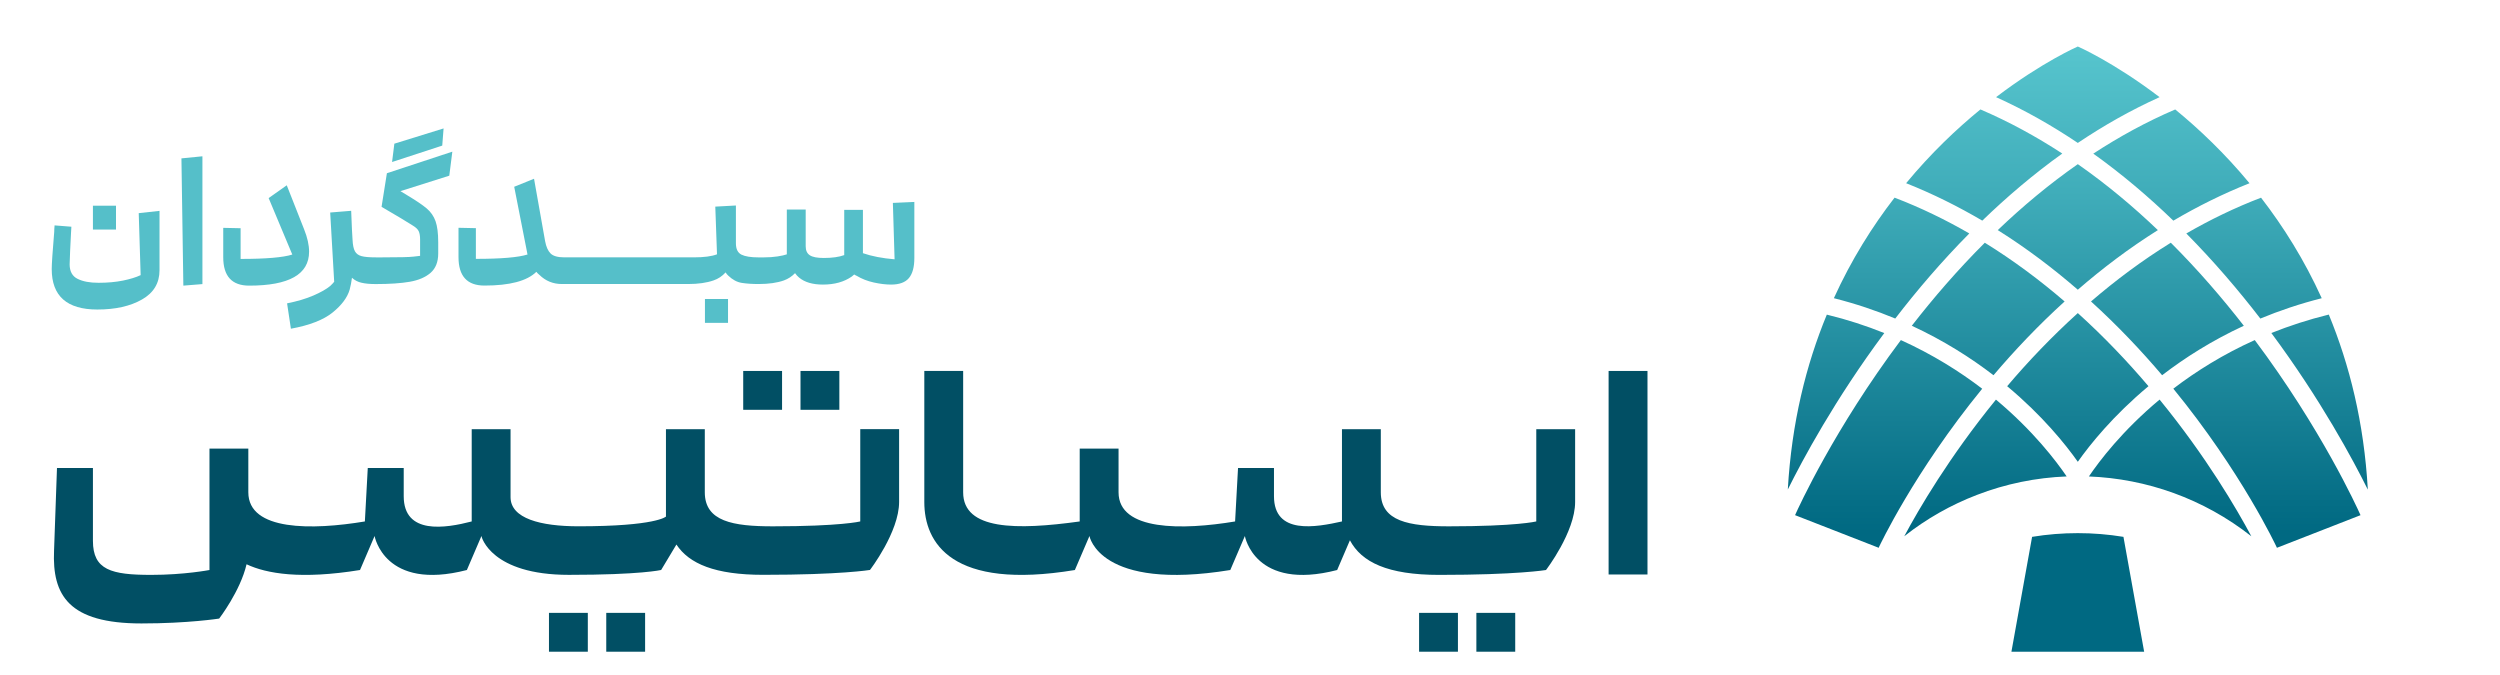
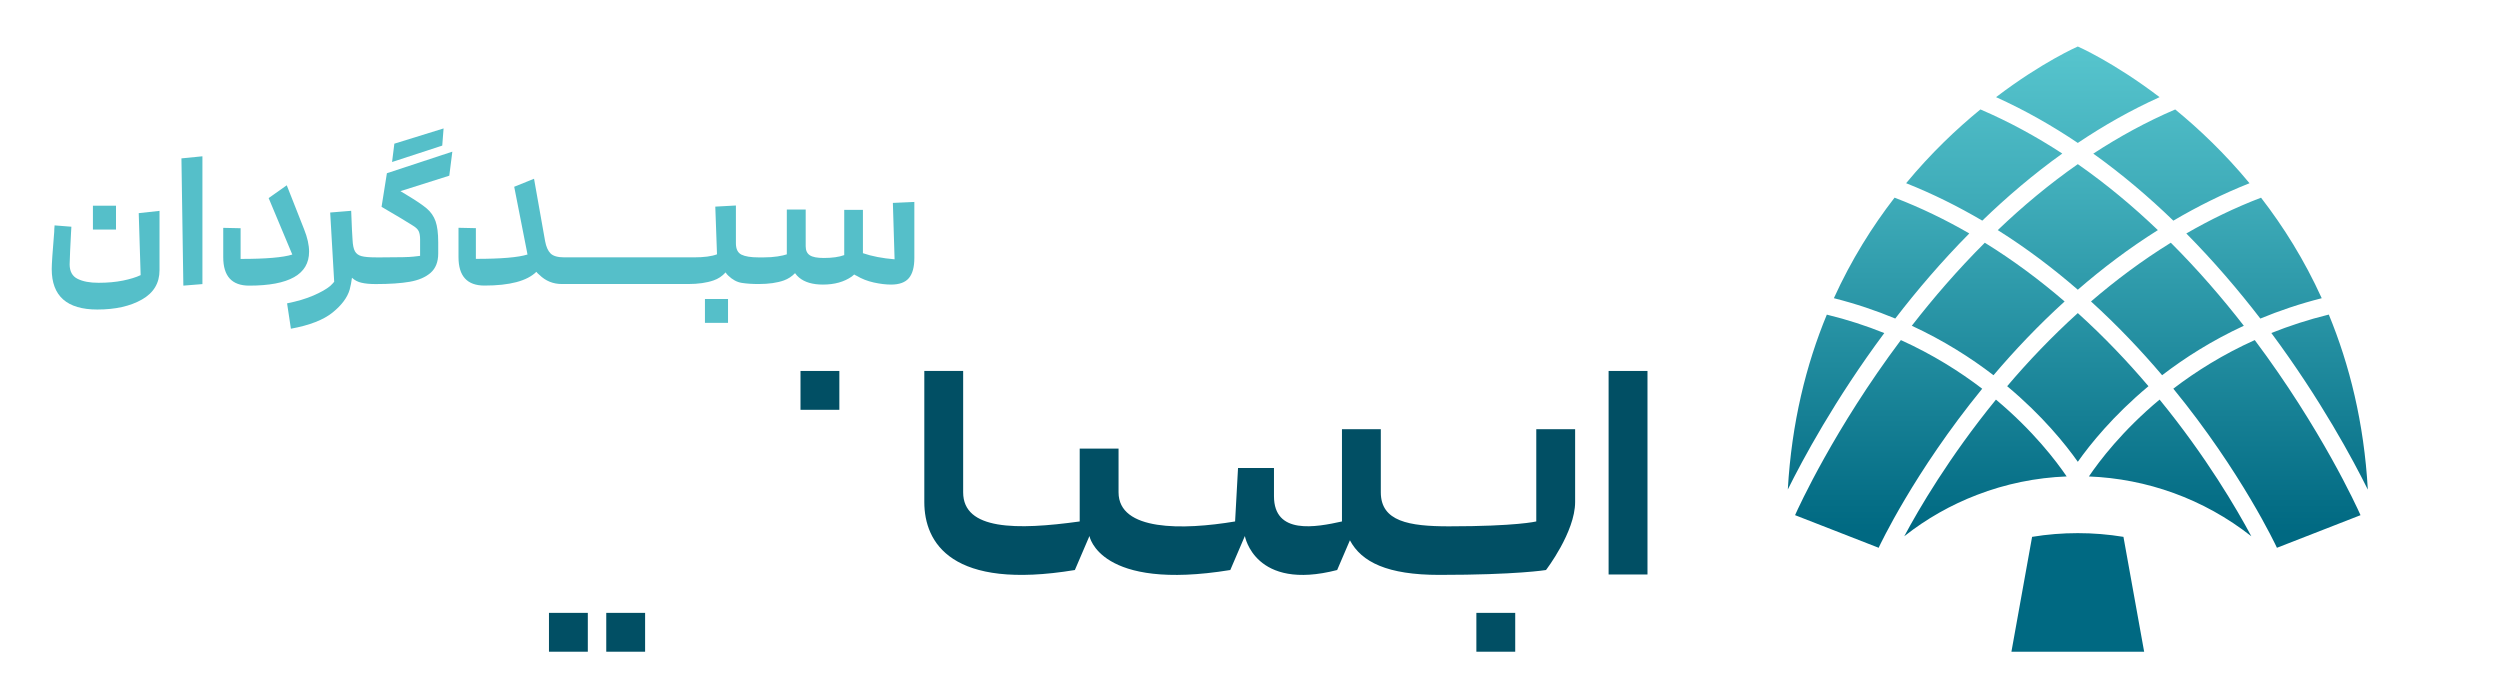
<svg xmlns="http://www.w3.org/2000/svg" id="Layer_1" data-name="Layer 1" viewBox="0 0 862.3 232.85">
  <defs>
    <style>
      .cls-1 {
        fill: #006982;
      }

      .cls-2 {
        fill: #014f64;
      }

      .cls-3 {
        fill: #55bfc9;
      }

      .cls-4 {
        fill: url(#linear-gradient);
      }
    </style>
    <linearGradient id="linear-gradient" x1="716.68" y1="188.95" x2="716.68" y2="16.04" gradientUnits="userSpaceOnUse">
      <stop offset=".03" stop-color="#006982" />
      <stop offset=".09" stop-color="#056e86" />
      <stop offset=".7" stop-color="#3facb9" />
      <stop offset=".99" stop-color="#56c4cd" />
    </linearGradient>
  </defs>
  <g>
    <path class="cls-3" d="M48.5,94.9c-1.58.75-3.61,1.37-6.09,1.88-2.48.5-5.28.76-8.39.76s-5.4-.45-7.24-1.35c-1.84-.9-2.76-2.58-2.76-5.03,0-.66.05-2.21.17-4.67.11-2.46.21-4.47.3-6.05l.13-2.24-5.79-.46c-.09.96-.13,1.71-.13,2.24-.57,6.84-.86,11.12-.86,12.83,0,9.3,5.24,13.95,15.73,13.95,6.23,0,11.36-1.15,15.4-3.46,4.04-2.3,6.05-5.67,6.05-10.1v-20.47l-7.17.79.66,21.39Z" />
    <rect class="cls-3" x="32.05" y="70.95" width="7.96" height="8.23" />
    <polygon class="cls-3" points="63.24 98.52 69.82 97.99 69.82 53.91 62.58 54.63 63.24 98.52" />
    <path class="cls-3" d="M106.61,86.81c0-2.28-.57-4.85-1.71-7.7l-5.99-15.2-6.25,4.41,8.16,19.48c-3.2,1.01-9.15,1.51-17.83,1.51v-10.59l-5.99-.13v10.13c0,6.54,2.98,9.8,8.95,9.8,13.78,0,20.66-3.9,20.66-11.71Z" />
    <path class="cls-3" d="M131.61,71.34c5.13,2.98,8.75,5.16,10.86,6.51,1.01.62,1.67,1.26,1.97,1.94.31.68.46,1.61.46,2.8v5.66c-.09,0-.83.09-2.24.26-1.4.18-4.98.26-10.73.26h-2.3c-2.24,0-3.88-.14-4.94-.43-1.05-.28-1.81-.84-2.27-1.68-.46-.83-.74-2.17-.82-4.01l-.2-3.36c-.04-1.54-.11-3.16-.2-4.87l-.07-1.71-7.24.59,1.38,23.89c-.35.44-.81.92-1.38,1.45-1.32,1.1-3.25,2.19-5.79,3.29-2.54,1.1-5.57,2-9.08,2.7l1.32,8.75c6.45-1.18,11.24-3.05,14.38-5.59,3.14-2.54,5.1-5.18,5.89-7.9.35-1.32.61-2.67.79-4.08.96.88,2.06,1.45,3.29,1.71,1.27.31,2.92.46,4.94.46,4.74,0,8.63-.26,11.68-.79,3.05-.53,5.45-1.56,7.21-3.09,1.75-1.54,2.63-3.75,2.63-6.65v-3.88c0-3.11-.31-5.54-.92-7.27-.61-1.73-1.63-3.2-3.06-4.41-1.43-1.21-3.72-2.75-6.88-4.64l-2.17-1.32,16.85-5.33,1.05-8.29-22.57,7.44-1.84,11.58Z" />
    <polygon class="cls-3" points="153 44.3 136.02 49.56 135.23 55.88 152.54 50.22 153 44.3" />
    <rect class="cls-3" x="243.15" y="103.13" width="7.96" height="8.23" />
    <path class="cls-3" d="M307.97,70.03l.59,19.41c-4.21-.35-7.85-1.05-10.92-2.11v-14.94h-6.45v15.6c-1.8.66-4.15.99-7.04.99-2.28,0-3.88-.31-4.8-.92-.96-.61-1.45-1.65-1.45-3.09v-12.7h-6.51v15.46c-.75.26-1.82.5-3.22.72-1.4.22-3.01.33-4.8.33h-1.71c-2.68,0-4.65-.32-5.92-.95-1.27-.64-1.91-1.94-1.91-3.92v-13.03l-7.11.39.59,16.45c-1.84.7-4.5,1.05-7.96,1.05h-44.68c-2.28,0-3.87-.45-4.77-1.35-.9-.9-1.52-2.31-1.88-4.24l-3.82-21.52-6.84,2.76,4.41,22.44c.04.26.09.5.13.72l.07.2c-3.2,1.01-9.15,1.51-17.83,1.51v-10.59l-5.99-.13v10.13c0,6.54,2.98,9.8,8.95,9.8,8.73,0,14.7-1.58,17.9-4.74.31.4.66.75,1.05,1.05,2.15,2.11,4.74,3.16,7.76,3.16h43.5c3.51,0,6.45-.42,8.82-1.25,1.58-.53,2.96-1.45,4.15-2.76.26.44.57.81.92,1.12,1.45,1.4,3,2.24,4.67,2.5,1.67.26,3.6.39,5.79.39,3.51,0,6.43-.42,8.75-1.25,1.45-.53,2.72-1.36,3.82-2.5.4.57.86,1.08,1.38,1.51,1.93,1.62,4.67,2.43,8.23,2.43,3.99,0,7.3-.92,9.94-2.76.31-.22.59-.46.86-.72.26.18.55.33.86.46,1.75,1.05,3.72,1.82,5.89,2.3,2.17.48,4.16.72,5.96.72,2.85,0,4.9-.75,6.15-2.24,1.25-1.49,1.88-3.79,1.88-6.91v-19.35l-7.37.33Z" />
  </g>
  <g>
    <rect class="cls-2" x="554.84" y="127.95" width="13.41" height="70.2" />
    <path class="cls-2" d="M529.87,179.86s-6.7,1.68-30.15,1.68c-13.74,0-23.45-1.68-23.45-11.73v-21.78h-13.4v31.83c-9.05,2.01-23.45,4.69-23.45-8.71,0-10.39,0-5.7,0-9.72h-12.4l-1.01,18.43c-18.09,3.02-40.2,3.35-40.2-10.05v-15.08h-13.4v25.13c-21.78,3.02-40.2,3.02-40.2-10.05v-41.88h-13.4v45.23c0,14.07,9.38,30.49,51.93,23.45l5.03-11.73s3.35,19.1,48.58,11.73l5.03-11.73s3.35,19.1,31.83,11.73l4.4-10.26c4,7.55,13,11.94,30.78,11.94,26.8,0,36.85-1.68,36.85-1.68,0,0,10.05-13.07,10.05-23.45v-25.13h-13.4v31.83Z" />
-     <path class="cls-2" d="M296.7,179.86s-6.7,1.68-30.15,1.68c-13.74,0-23.45-1.68-23.45-11.73v-21.78h-13.4v30.15s-3.35,3.35-30.15,3.35c-13.07,0-23.45-2.68-23.45-10.05v-23.45h-13.4v31.83c-9.05,2.35-23.45,4.69-23.45-8.71,0-10.39,0-5.7,0-9.72h-12.4l-1,18.43c-18.09,3.02-40.2,3.35-40.2-10.05v-15.08h-13.4v41.88s-8.71,1.68-20.1,1.68c-13.74,0-20.1-1.68-20.1-11.73v-25.13h-12.4l-1.01,28.48c-.67,15.41,5.03,25.13,30.15,25.13,16.08,0,26.8-1.68,26.8-1.68,0,0,7.3-9.49,9.45-18.73,6.9,3.25,18.77,5.29,39.13,1.98l5.03-11.73s3.35,19.1,31.83,11.73l5.03-11.73h0c0,.34,3.35,13.4,30.15,13.4,24.79,0,31.83-1.68,31.83-1.68l5.27-8.78c4.38,6.64,13.33,10.45,29.91,10.45,26.8,0,36.85-1.68,36.85-1.68,0,0,10.05-13.07,10.05-23.45v-25.13h-13.4v31.83Z" />
    <rect class="cls-2" x="509.23" y="211.39" width="13.4" height="13.4" />
-     <rect class="cls-2" x="489.47" y="211.39" width="13.4" height="13.4" />
    <rect class="cls-2" x="209.11" y="211.39" width="13.4" height="13.4" />
    <rect class="cls-2" x="189.35" y="211.39" width="13.4" height="13.4" />
    <rect class="cls-2" x="276.11" y="127.95" width="13.4" height="13.4" />
-     <rect class="cls-2" x="256.35" y="127.95" width="13.4" height="13.4" />
  </g>
  <g>
    <path class="cls-4" d="M716.68,16.04s-12.25,5.32-28.2,17.47c9.96,4.49,19.35,9.84,28.2,15.79,8.85-5.95,18.24-11.29,28.2-15.79-15.95-12.14-28.2-17.47-28.2-17.47ZM803.25,108.5c-7.08,1.74-13.68,3.91-19.82,6.36,17.08,23.01,28.26,43.88,33.28,54.02-1.3-23.05-6.32-43.09-13.46-60.38ZM748.76,83.72c-9.96,6.15-19.13,13.04-27.53,20.26,9.17,8.32,17.35,16.98,24.53,25.44,7.85-6.03,17.2-11.98,28.18-17.06-7.39-9.51-15.79-19.27-25.18-28.64ZM716.68,56.62c-9.94,6.94-19.15,14.65-27.61,22.75,9.98,6.27,19.19,13.26,27.61,20.56,8.42-7.31,17.63-14.29,27.61-20.56-8.46-8.1-17.67-15.81-27.61-22.75ZM653.47,68.18c-7.67,9.92-14.92,21.44-20.93,34.67,7.59,1.92,14.65,4.31,21.17,7.02,7.47-9.72,16.01-19.71,25.54-29.35-8.1-4.68-16.7-8.87-25.79-12.35ZM630.11,108.52c-7.14,17.27-12.14,37.28-13.46,60.32,5.04-10.16,16.19-30.99,33.28-53.96-6.13-2.47-12.73-4.64-19.82-6.36ZM688.44,137.84c-16.15,19.8-26.7,37.91-31.62,47.12,7.73-6.11,16.19-10.85,25.04-14.25,9.96-3.85,20.44-5.97,30.97-6.38-3.56-5.24-11.5-15.73-24.39-26.5ZM655.65,117.3c-22.91,30.58-35.26,57.61-36.45,60.28l-.02.12,28.84,11.25.04-.18c.24-.51,12.12-25.87,35.64-54.69-7.77-5.95-17.08-11.8-28.05-16.78ZM684.6,83.72c-9.39,9.37-17.79,19.13-25.18,28.64,10.97,5.08,20.32,11.03,28.18,17.06,7.19-8.46,15.36-17.12,24.53-25.44-8.4-7.23-17.57-14.11-27.53-20.26ZM683.08,37.75c-8.22,6.72-17.12,15.16-25.62,25.44,9.27,3.68,18.01,8.06,26.27,12.91,8.46-8.18,17.65-16.01,27.59-23.14-8.87-5.79-18.28-10.95-28.24-15.22ZM716.68,107.99c-9.11,8.24-17.25,16.82-24.37,25.22,12.18,10.16,20.16,20.1,24.37,26.07,4.21-5.97,12.19-15.91,24.37-26.07-7.12-8.4-15.26-16.98-24.37-25.22ZM744.89,137.82c-12.91,10.77-20.83,21.25-24.39,26.52,19.86.77,39.55,7.65,56.03,20.63-4.92-9.21-15.46-27.35-31.64-47.14ZM814.14,177.58c-1.19-2.67-13.52-29.69-36.43-60.28-10.97,4.94-20.3,10.81-28.09,16.76,23.56,28.84,35.42,54.2,35.66,54.71l.06.18,28.84-11.25-.04-.12ZM779.89,68.18c-9.09,3.48-17.69,7.67-25.79,12.35,9.53,9.63,18.05,19.63,25.54,29.35,6.52-2.71,13.58-5.1,21.17-7.02-6.01-13.24-13.26-24.75-20.93-34.67ZM750.28,37.75c-9.98,4.27-19.39,9.45-28.26,15.24,9.94,7.1,19.15,14.94,27.61,23.12,8.26-4.86,17-9.23,26.27-12.91-8.5-10.28-17.41-18.72-25.62-25.44Z" />
    <path class="cls-1" d="M739.56,224.79h-45.78l7.13-39.62c5.21-.86,10.48-1.28,15.76-1.28s10.54.43,15.75,1.28l7.14,39.62Z" />
  </g>
</svg>